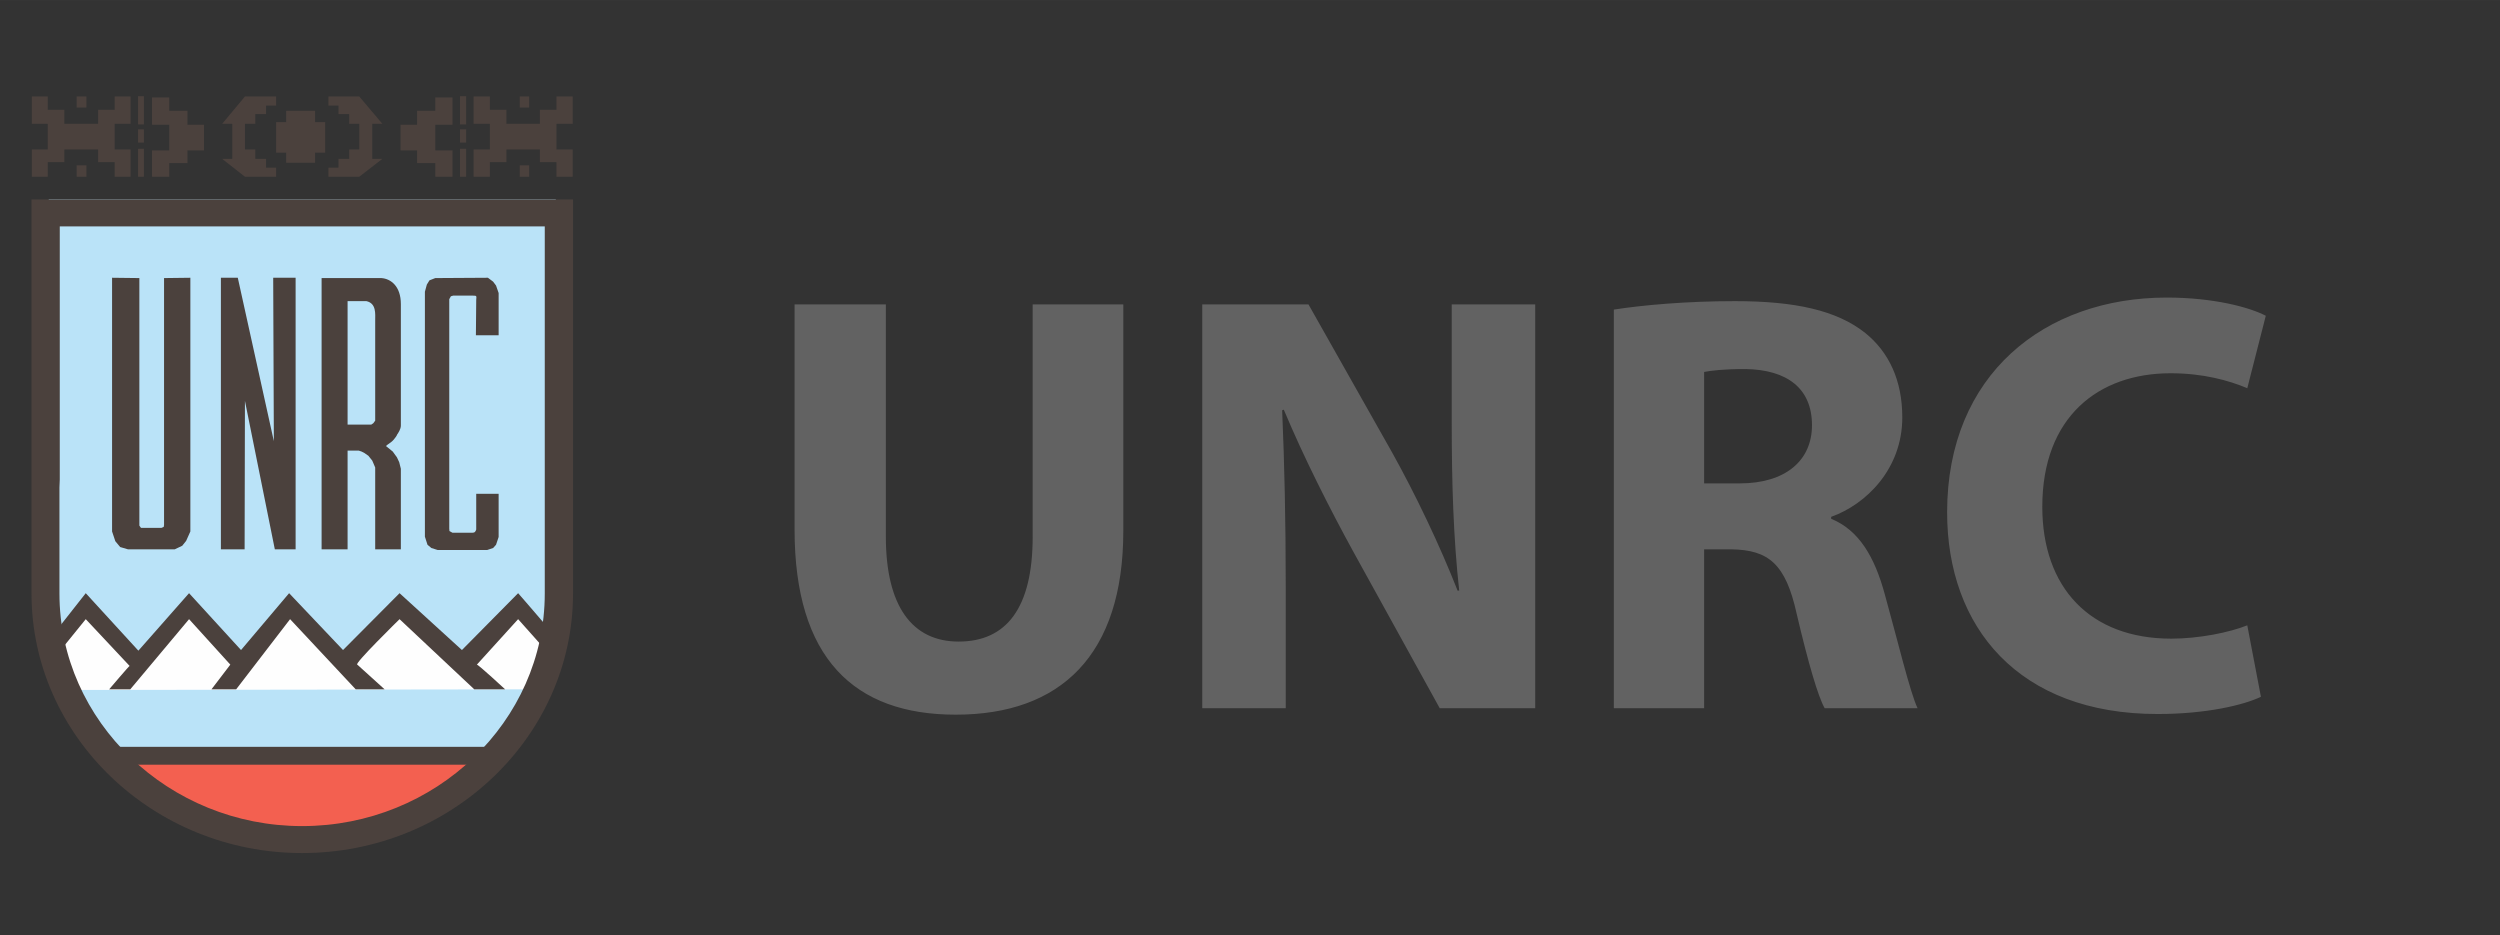
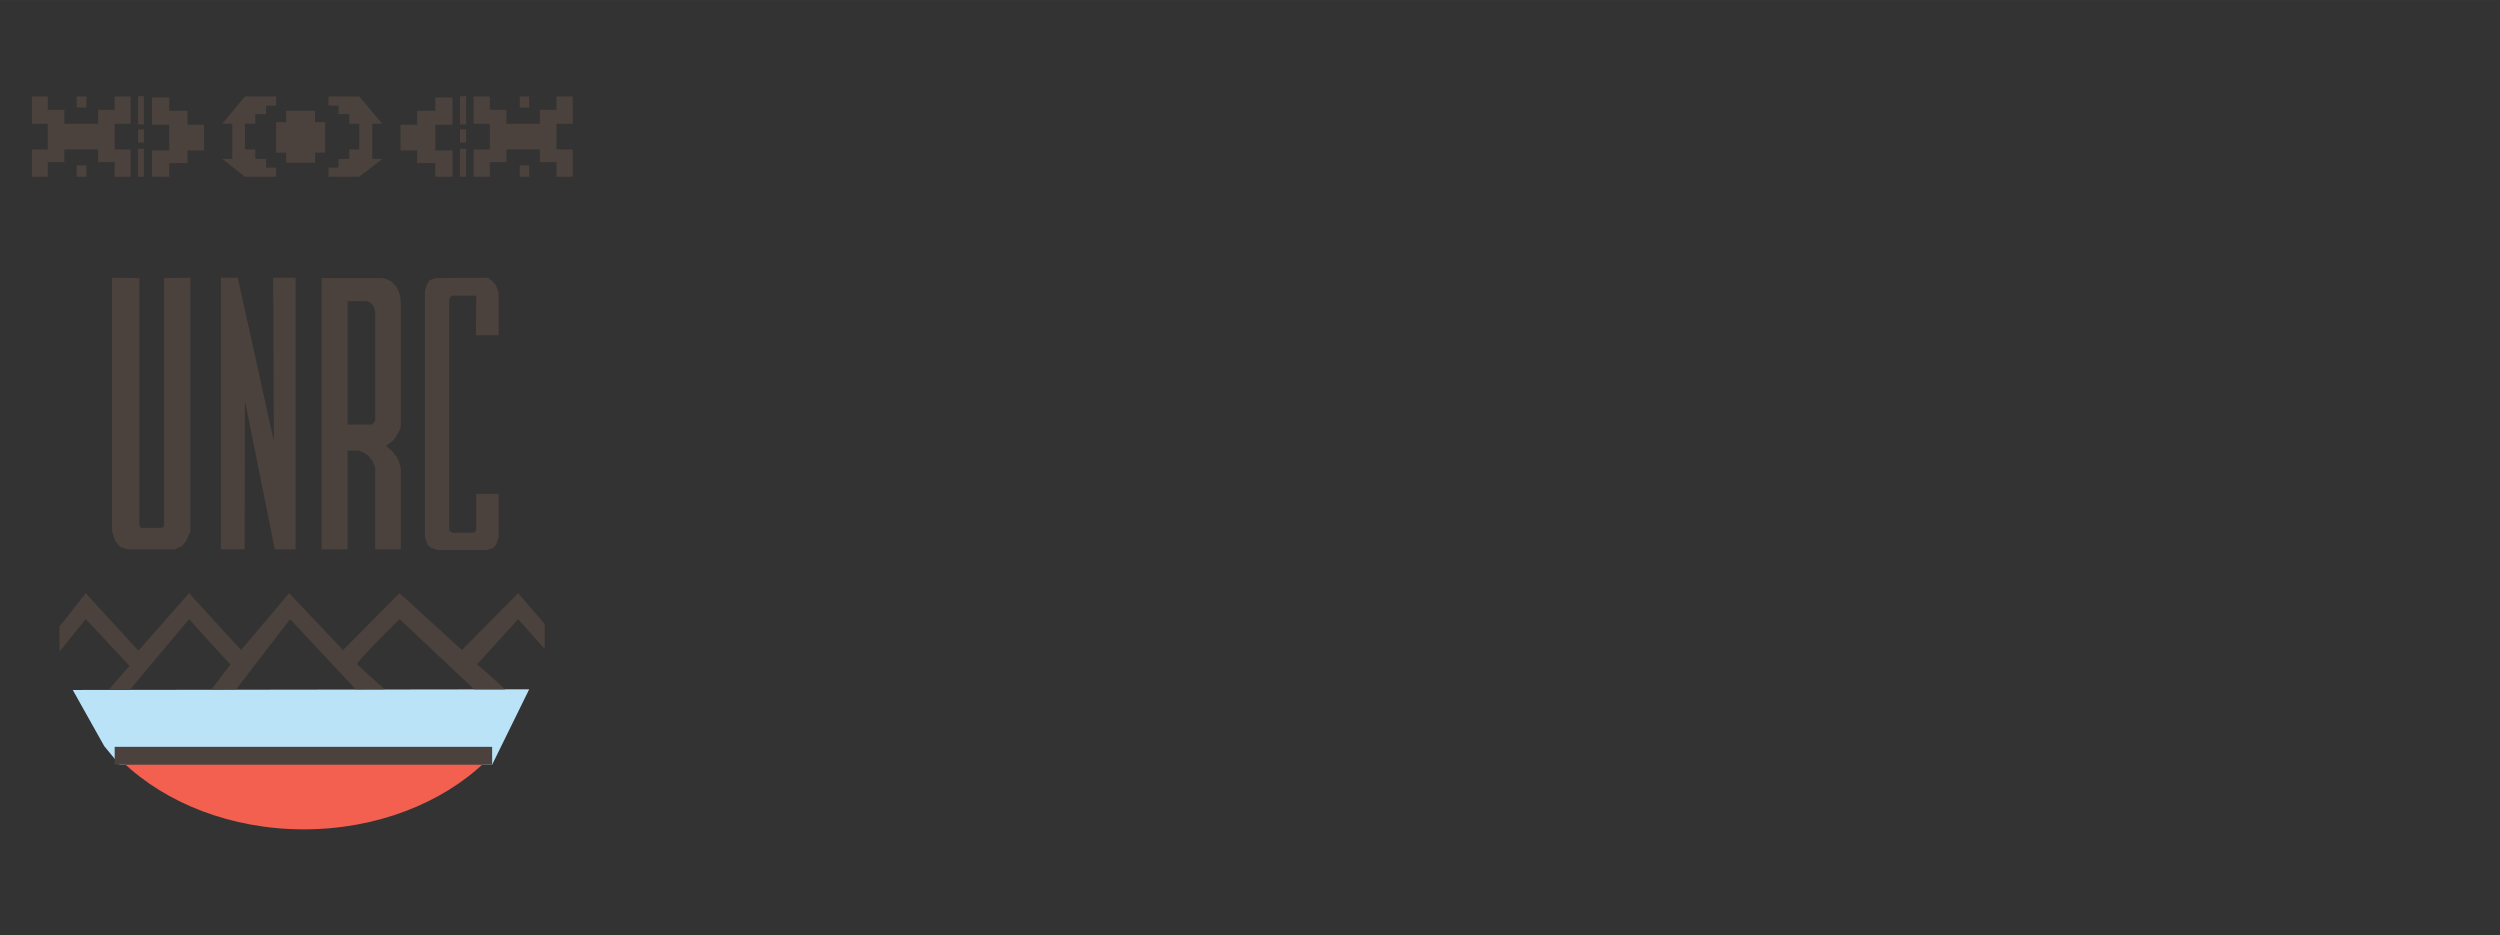
<svg xmlns="http://www.w3.org/2000/svg" xml:space="preserve" width="139px" height="52px" version="1.1" style="shape-rendering:geometricPrecision; text-rendering:geometricPrecision; image-rendering:optimizeQuality; fill-rule:evenodd; clip-rule:evenodd" viewBox="0 0 76.96 28.79">
  <rect x="0" y="0" width="76.96" height="28.79" fill="#333333" stroke="none" />
  <defs>
    <style type="text/css">
   
    .fil6 {fill:none}
    .fil2 {fill:#FEFEFE}
    .fil4 {fill:#4B413D}
    .fil1 {fill:#BAE3F8}
    .fil3 {fill:#F36050}
    .fil5 {fill:#4B413D;fill-rule:nonzero}
    .fil0 {fill:#626262;fill-rule:nonzero}
   
  </style>
  </defs>
  <g id="Capa_x0020_1">
-     <path class="fil0" d="M24.46 9.37l0 6.93c0,3.96 1.83,5.7 4.96,5.7 3.23,0 5.16,-1.83 5.16,-5.66l0 -6.97 -2.79 0 0 7.15c0,2.2 -0.81,3.23 -2.28,3.23 -1.43,0 -2.24,-1.09 -2.24,-3.23l0 -7.15 -2.81 0zm15.12 12.43l0 -3.75c0,-2.03 -0.04,-3.78 -0.11,-5.42l0.05 -0.02c0.61,1.46 1.42,3.06 2.15,4.39l2.65 4.8 2.94 0 0 -12.43 -2.57 0 0 3.63c0,1.86 0.05,3.54 0.23,5.18l-0.05 0c-0.55,-1.4 -1.29,-2.95 -2.02,-4.26l-2.57 -4.55 -3.27 0 0 12.43 2.57 0zm10.1 0l2.78 0 0 -4.89 0.84 0c1.14,0.02 1.67,0.44 2.01,1.99 0.36,1.53 0.66,2.55 0.86,2.9l2.86 0c-0.23,-0.48 -0.62,-2.11 -1.01,-3.51 -0.31,-1.14 -0.79,-1.97 -1.65,-2.32l0 -0.06c1.07,-0.38 2.19,-1.47 2.19,-3.06 0,-1.14 -0.41,-2.01 -1.14,-2.6 -0.88,-0.7 -2.17,-0.98 -4.01,-0.98 -1.49,0 -2.83,0.12 -3.73,0.26l0 12.27zm2.78 -10.35c0.2,-0.04 0.59,-0.09 1.27,-0.09 1.28,0.02 2.05,0.59 2.05,1.73 0,1.09 -0.82,1.79 -2.22,1.79l-1.1 0 0 -3.43zm16.72 7.8c-0.55,0.22 -1.49,0.41 -2.34,0.41 -2.5,0 -3.97,-1.57 -3.97,-4.06 0,-2.77 1.73,-4.11 3.95,-4.11 1,0 1.79,0.22 2.36,0.46l0.57 -2.23c-0.5,-0.26 -1.6,-0.56 -3.05,-0.56 -3.75,0 -6.76,2.36 -6.76,6.61 0,3.54 2.2,6.21 6.48,6.21 1.51,0 2.66,-0.28 3.18,-0.53l-0.42 -2.2z" />
    <g id="_2083184626000">
-       <polygon class="fil1" points="1.5,20.48 17.11,20.48 17.11,6.14 1.5,6.14 " />
-       <polygon class="fil2" points="1.78,19.43 2.58,18.39 4.2,20.16 6,18.76 7.39,20.14 8.97,18.71 10.5,20.14 12.31,18.71 14.16,20.14 15.92,18.39 17.14,19.9 15.89,22.97 11.91,25.69 6.6,25.3 2.96,22.64 " />
      <polygon class="fil1" points="16.29,21.22 2.24,21.24 3.21,22.97 3.68,23.54 15.15,23.54 " />
      <path class="fil3" d="M14.93 23.46c-1.32,1.26 -3.33,2.07 -5.58,2.07l0 0c-2.24,0 -4.25,-0.81 -5.57,-2.07 3.71,0 7.43,0 11.15,0z" />
-       <path class="fil4" d="M0.97 14.74l0 -8.6 16.67 0 0 12.13c0,4.4 -3.75,7.99 -8.34,7.99 -4.58,0 -8.33,-3.59 -8.33,-7.99l0 -3.26c0,-0.09 0,-0.18 0,-0.27zm15.8 3.53c0,3.94 -3.36,7.16 -7.47,7.16l0 0c-4.1,0 -7.47,-3.22 -7.47,-7.16l0 -3.26c0,-0.09 0.01,-0.17 0.01,-0.25l0 -7.79 14.93 0 0 11.3z" />
      <path class="fil4" d="M1.83 20.06l0.81 -1 1.35 1.44c-0.01,-0.01 -0.63,0.72 -0.63,0.72l0.65 0 1.81 -2.16 1.27 1.4 -0.58 0.76 0.76 0 1.66 -2.16 2.02 2.16 0.89 0 -0.84 -0.76c-0.13,0 1.3,-1.4 1.3,-1.4l2.3 2.16 0.95 0c0,0 -0.82,-0.76 -0.87,-0.76l1.27 -1.4 0.82 0.92 0 -0.77c-0.4,-0.47 -0.82,-0.95 -0.82,-0.95l-1.73 1.75 -1.92 -1.75 -1.74 1.75 -1.66 -1.75 -1.48 1.75 -1.6 -1.75 -1.56 1.77 -1.62 -1.77 -0.81 1.03 0 0.77z" />
      <polygon class="fil4" points="3.53,23.54 15.15,23.54 15.15,22.99 3.53,22.99 " />
      <path class="fil5" d="M6.28 3.84l-0.51 0 0 -0.43 -0.56 0 0 -0.41 -0.53 0 0 0.84 0.53 0 0 0.79 -0.53 0 0 0.81 0.53 0 0 -0.42 0.56 0 0 -0.39 0.51 0 0 -0.79zm7.88 0.14l0.19 0 0 0.41 -0.19 0 0 -0.41zm0 0.6l0.19 0 0 0.86 -0.19 0 0 -0.86zm0 -1.62l0.19 0 0 0.87 -0.19 0 0 -0.87zm-9.91 1.02l0.18 0 0 0.41 -0.18 0 0 -0.41zm0 0.6l0.18 0 0 0.86 -0.18 0 0 -0.86zm0 -1.62l0.18 0 0 0.87 -0.18 0 0 -0.87zm-1.89 2.48l0.3 0 0 -0.35 -0.3 0 0 0.35zm13.64 0l0.29 0 0 -0.35 -0.29 0 0 0.35zm-13.64 -2.13l0.3 0 0 -0.34 -0.3 0 0 0.34zm13.64 0l0.29 0 0 -0.34 -0.29 0 0 0.34zm-6.66 1.7l0.36 0 0 -0.31 0.31 0 0 -0.94 -0.31 0 0 -0.35 -0.89 0 0 0.35 -0.31 0 0 0.94 0.31 0 0 0.31 0.53 0zm2.12 -1.2l0.31 0 -0.71 -0.84 -0.95 0 0 0.28 0.31 0 0 0.26 0.33 0 0 0.3 0.31 0 0 0.79 -0.31 0 0 0.29 -0.33 0 0 0.27 -0.31 0 0 0.28 0.95 0 0.71 -0.55 -0.31 0 0 -1.08zm-4.31 0l-0.31 0 0.7 -0.84 0.96 0 0 0.28 -0.31 0 0 0.26 -0.33 0 0 0.3 -0.32 0 0 0.79 0.32 0 0 0.29 0.33 0 0 0.27 0.31 0 0 0.28 -0.96 0 -0.7 -0.55 0.31 0 0 -1.08zm8.87 0.79l-0.43 0 0 0.39 -0.51 0 0 0.45 -0.5 0 0 -0.84 0.5 0 0 -0.79 -0.5 0 0 -0.84 0.5 0 0 0.41 0.51 0 0 0.43 1.03 0 0 -0.43 0.51 0 0 -0.41 0.5 0 0 0.84 -0.5 0 0 0.79 0.5 0 0 0.84 -0.5 0 0 -0.45 -0.51 0 0 -0.39 -0.6 0zm-13.43 0l0.43 0 0 0.39 0.51 0 0 0.45 0.49 0 0 -0.84 -0.49 0 0 -0.79 0.49 0 0 -0.84 -0.49 0 0 0.41 -0.51 0 0 0.43 -1.04 0 0 -0.43 -0.51 0 0 -0.41 -0.49 0 0 0.84 0.49 0 0 0.79 -0.49 0 0 0.84 0.49 0 0 -0.45 0.51 0 0 -0.39 0.61 0zm9.74 -0.76l0.51 0 0 -0.43 0.56 0 0 -0.41 0.53 0 0 0.84 -0.53 0 0 0.79 0.53 0 0 0.81 -0.53 0 0 -0.42 -0.56 0 0 -0.39 -0.51 0 0 -0.79z" />
      <path class="fil5" d="M4.29 8.56l0 7.62 0.05 0.07 0.63 0 0.07 -0.03 0.01 -0.06 0 -7.6 0.81 -0.01 0 7.81 -0.13 0.29 -0.12 0.15 -0.23 0.11 -1.44 0 -0.24 -0.07 -0.15 -0.18 -0.1 -0.3 0 -7.81 0.84 0.01zm9.11 0l1.62 -0.01 0.16 0.12 0.09 0.12 0.08 0.23 0 1.3 -0.7 0 0.01 -1.09c0.01,-0.12 0.02,-0.13 -0.1,-0.13l-0.61 0 -0.07 0.02 -0.05 0.09 0 7.09c0.02,0.01 -0.01,0.04 0.01,0.05 0.02,0.01 0.09,0.05 0.09,0.05l0.61 0c0.08,0 0.1,-0.04 0.12,-0.1l0 -1.1 0.69 0 0 1.33 -0.08 0.24 -0.09 0.1 -0.18 0.06 -1.53 0 -0.19 -0.06 -0.12 -0.1 -0.08 -0.25 0 -7.54 0.06 -0.22 0.08 -0.13 0.18 -0.07zm-2.12 0.71c0.31,0.07 0.27,0.39 0.27,0.6l0 3.08 -0.06 0.08 -0.06 0.04 -0.3 0 0 0.83 0.08 0.04 0.13 0.09 0.12 0.15 0.09 0.21 0 2.52 0.79 0 0 -2.48 -0.05 -0.2 -0.07 -0.15 -0.13 -0.18 -0.21 -0.17c0,0 0.08,-0.07 0.16,-0.12 0.12,-0.09 0.22,-0.28 0.17,-0.21 0.05,-0.07 0.13,-0.19 0.13,-0.3l0 -3.46c0,-0.1 0,-0.17 0,-0.28 0,-0.55 -0.31,-0.78 -0.6,-0.8l-0.61 0 0 0.71 0.15 0zm-0.15 3.8l-0.43 0 0 -3.8 0.43 0 0 -0.71 -1.23 0 0 8.35 0.8 0 0 -3.04 0.34 0 0.09 0.03 0 -0.83zm-3.81 -4.52l1.11 5.03 -0.02 -5.03 0.69 0 0 8.36 -0.64 0 -0.92 -4.57 -0.01 4.57 -0.73 0 0 -8.36 0.52 0z" />
    </g>
    <polygon class="fil6" points="0,0 76.96,0 76.96,28.79 0,28.79 " />
  </g>
</svg>